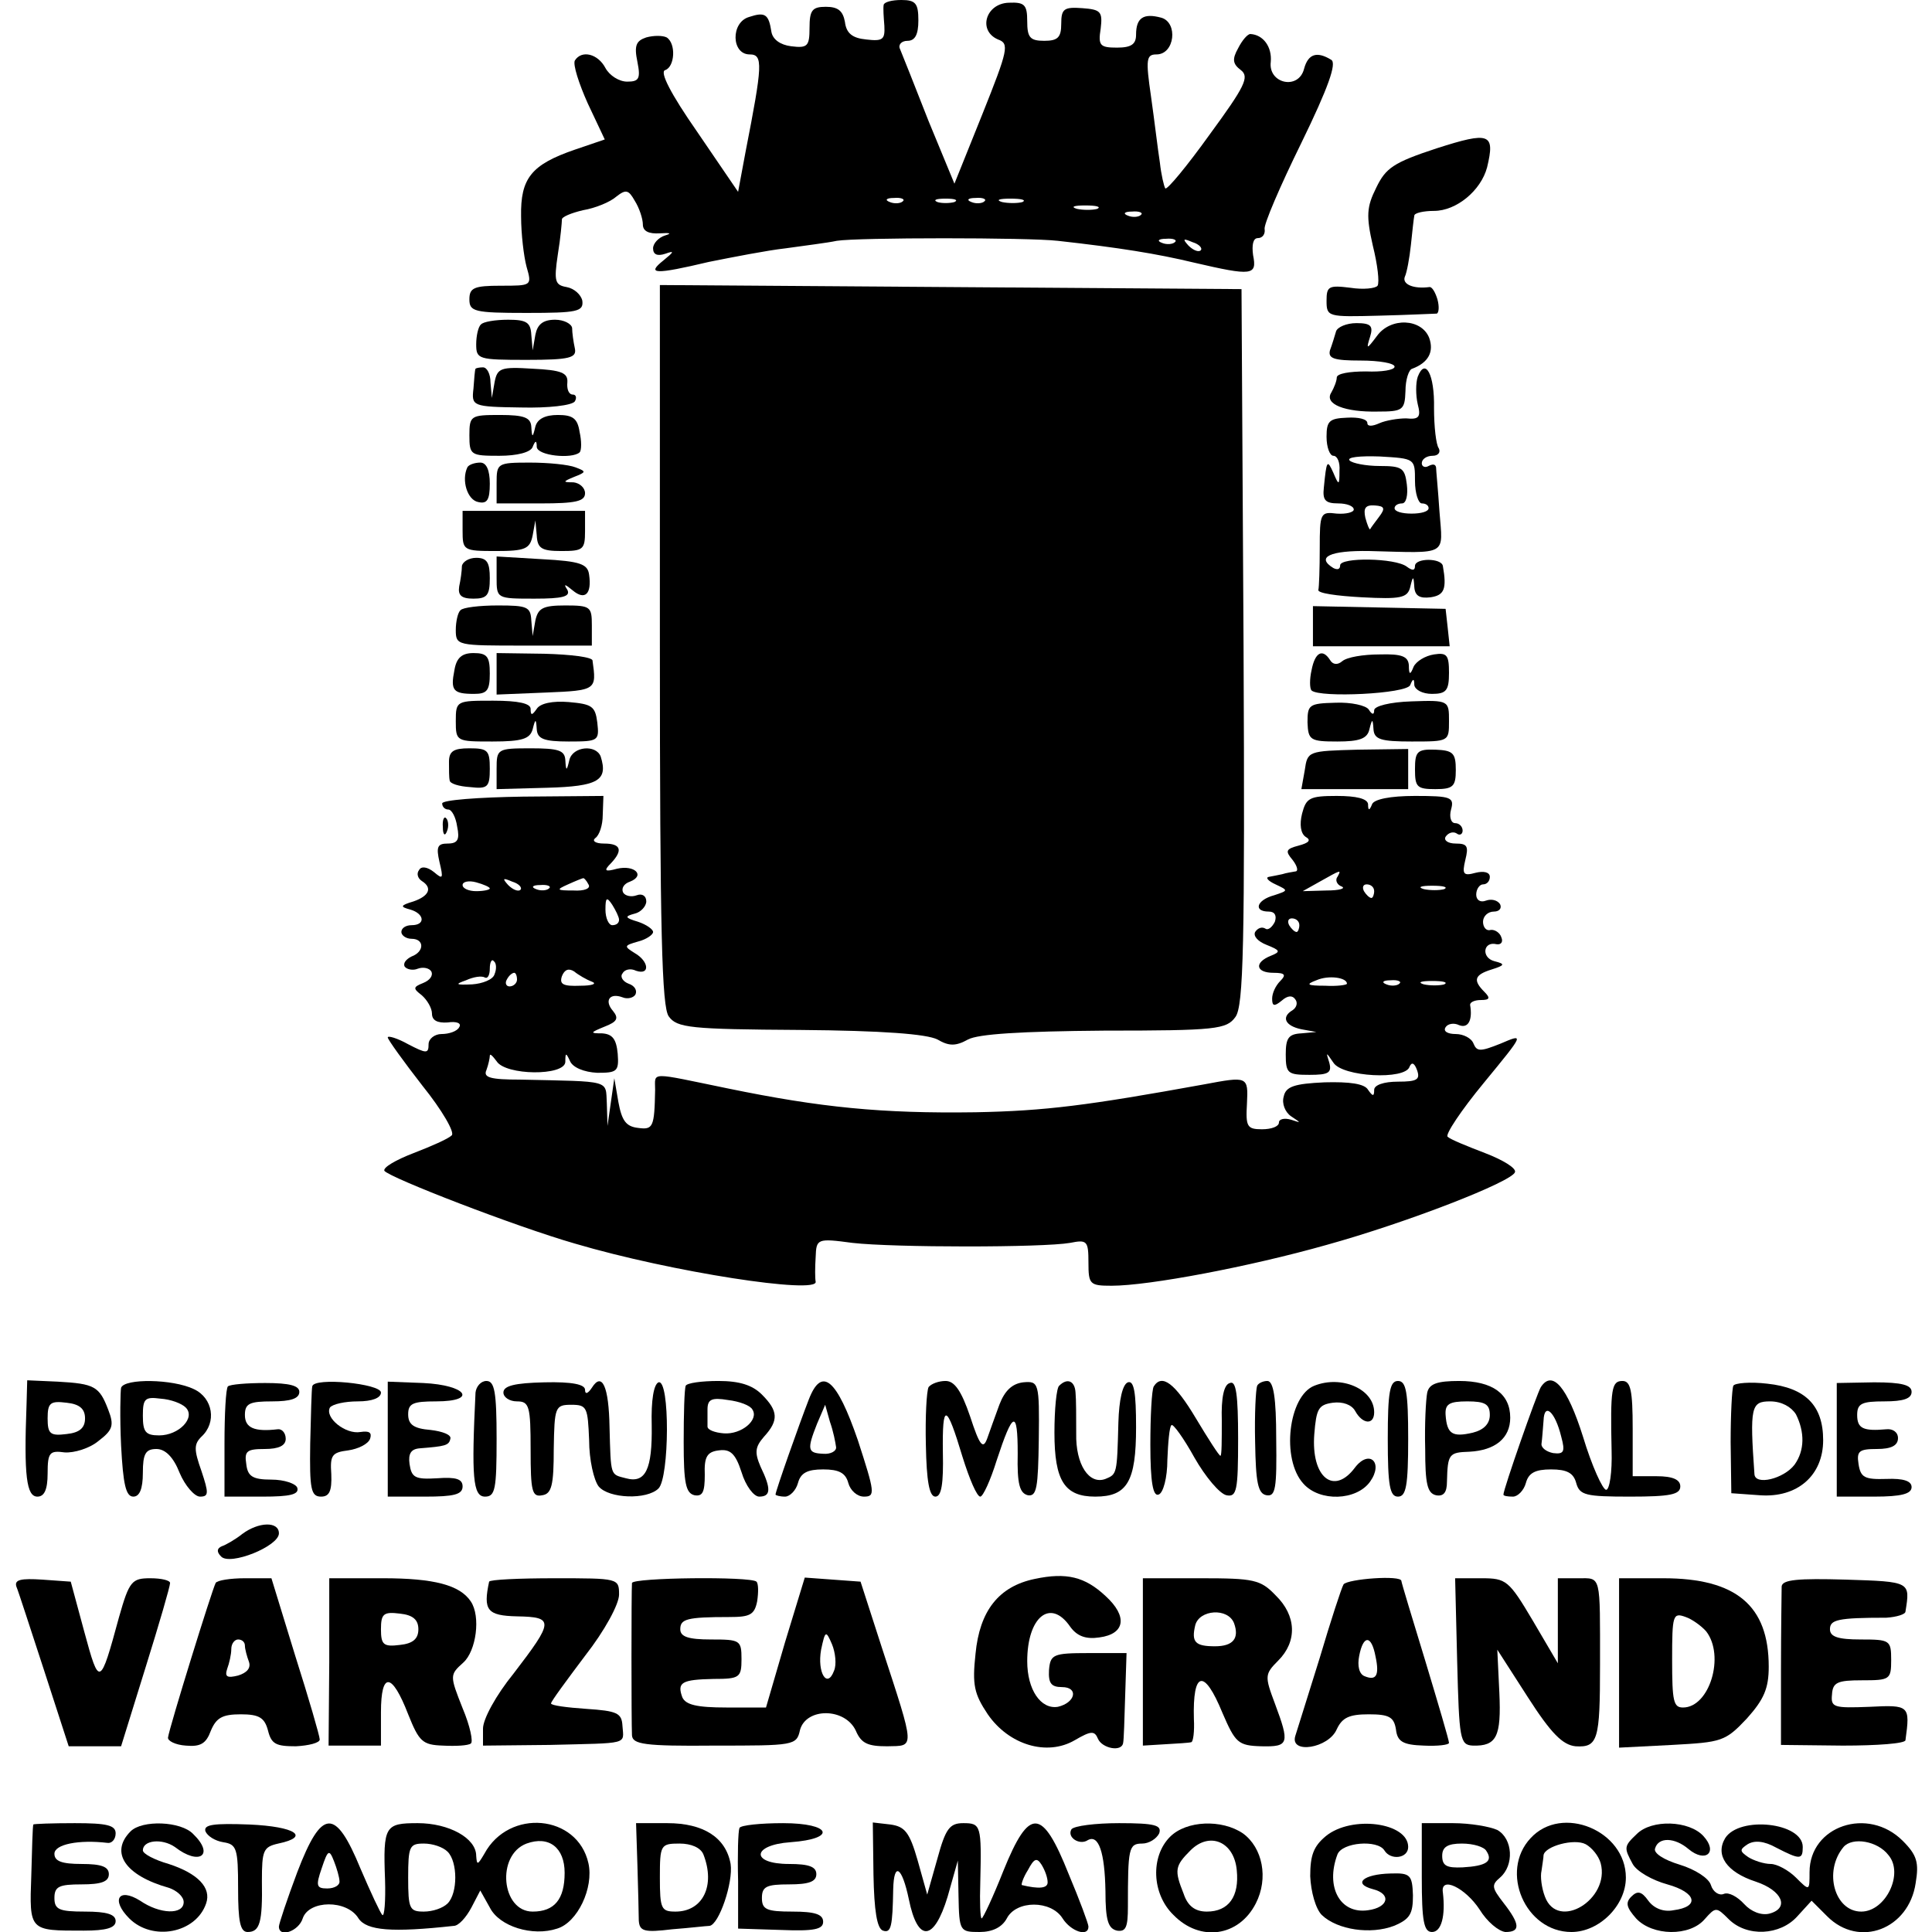
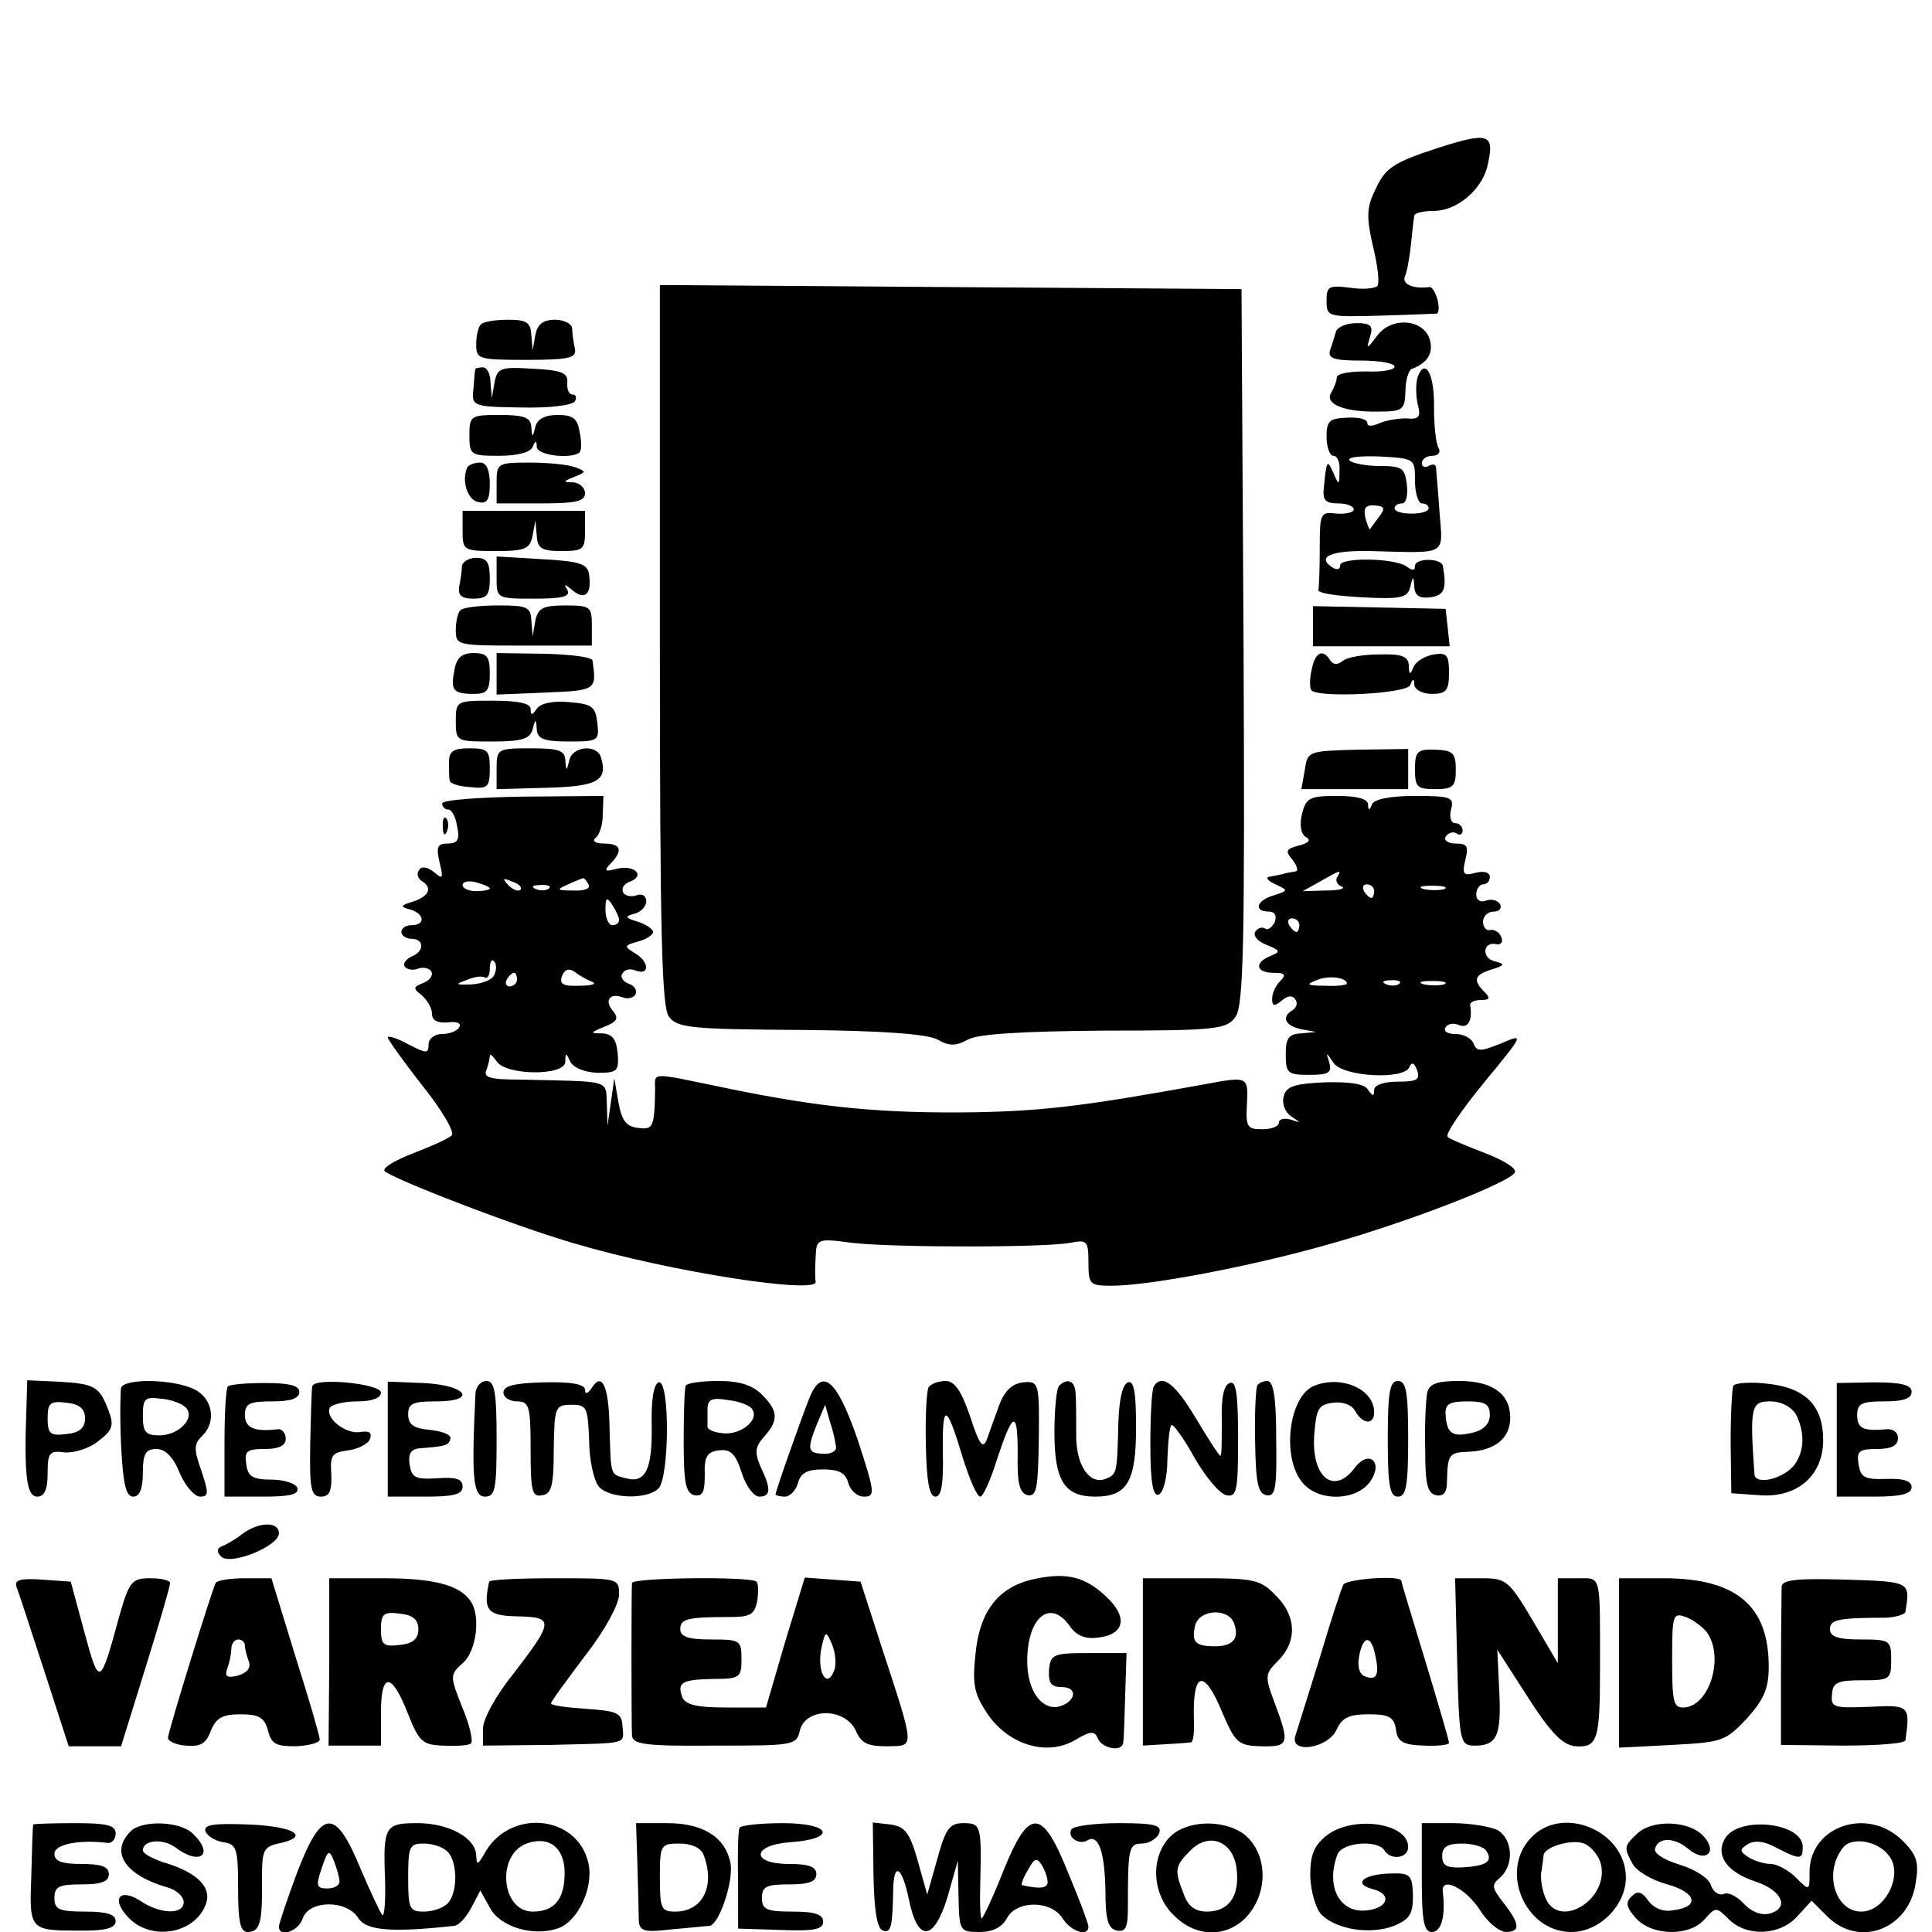
<svg xmlns="http://www.w3.org/2000/svg" version="1.0" width="284pt" height="284pt" viewBox="0 0 284 284" preserveAspectRatio="xMidYMid meet">
  <g transform="translate(0,284) scale(0.1,-0.1)" fill="#000000" stroke="none">
-     <path d="M1299 2833 c-1 -5 0 -18 1 -31 1 -20 -2 -23 -27 -20 -20 2 -29 9 -31 26 -3 16 -10 22 -28 22 -20 0 -24 -5 -24 -31 0 -27 -3 -30 -27 -27 -16 2 -27 10 -29 21 -4 26 -9 30 -33 22 -27 -8 -26 -55 1 -55 20 0 19 -15 -6 -143 l-11 -59 -60 88 c-39 56 -56 89 -47 91 14 5 16 39 2 48 -6 3 -19 3 -30 0 -15 -5 -18 -12 -13 -36 5 -25 2 -29 -15 -29 -12 0 -26 9 -32 20 -11 21 -35 27 -45 11 -3 -6 6 -34 19 -63 l25 -53 -44 -15 c-64 -22 -80 -42 -79 -98 0 -26 4 -59 8 -74 8 -28 8 -28 -38 -28 -39 0 -46 -3 -46 -20 0 -18 7 -20 84 -20 75 0 84 2 82 18 -2 9 -12 18 -23 20 -17 3 -19 8 -13 48 4 24 6 48 6 51 -1 4 14 10 31 14 18 3 40 12 49 20 14 11 18 10 27 -6 7 -11 12 -27 12 -35 0 -10 9 -14 25 -13 15 1 18 0 8 -3 -10 -3 -18 -12 -18 -19 0 -9 6 -12 18 -8 14 5 13 3 -3 -10 -25 -20 -13 -21 67 -2 35 7 86 17 113 20 28 4 61 8 75 11 30 5 282 5 325 0 90 -10 146 -19 200 -32 86 -20 93 -19 87 11 -2 15 0 25 7 25 7 0 11 6 10 13 -2 6 23 64 54 127 40 82 52 117 44 122 -21 13 -34 9 -40 -13 -8 -32 -53 -22 -49 10 2 22 -11 40 -30 41 -4 0 -12 -9 -18 -21 -9 -16 -8 -23 4 -32 13 -10 6 -24 -46 -95 -33 -46 -62 -81 -65 -79 -2 3 -6 20 -8 38 -3 19 -8 62 -13 97 -8 55 -7 62 8 62 27 0 32 47 7 54 -26 7 -37 0 -37 -25 0 -14 -7 -19 -28 -19 -25 0 -28 3 -24 28 3 25 0 28 -27 30 -27 2 -31 -1 -31 -23 0 -20 -5 -25 -25 -25 -21 0 -25 5 -25 29 0 24 -4 28 -27 27 -34 -1 -46 -41 -16 -54 17 -6 15 -15 -23 -110 l-41 -102 -38 92 c-20 51 -39 99 -42 106 -3 6 2 12 11 12 11 0 16 9 16 30 0 25 -4 30 -25 30 -14 0 -25 -3 -26 -7z m28 -289 c-3 -3 -12 -4 -19 -1 -8 3 -5 6 6 6 11 1 17 -2 13 -5z m76 -1 c-7 -2 -19 -2 -25 0 -7 3 -2 5 12 5 14 0 19 -2 13 -5z m44 1 c-3 -3 -12 -4 -19 -1 -8 3 -5 6 6 6 11 1 17 -2 13 -5z m56 -1 c-7 -2 -21 -2 -30 0 -10 3 -4 5 12 5 17 0 24 -2 18 -5z m110 -10 c-7 -2 -21 -2 -30 0 -10 3 -4 5 12 5 17 0 24 -2 18 -5z m64 -9 c-3 -3 -12 -4 -19 -1 -8 3 -5 6 6 6 11 1 17 -2 13 -5z m50 -40 c-3 -3 -12 -4 -19 -1 -8 3 -5 6 6 6 11 1 17 -2 13 -5z m38 -12 c-3 -3 -11 0 -18 7 -9 10 -8 11 6 5 10 -3 15 -9 12 -12z" />
    <path d="M2112 2622 c-64 -21 -75 -29 -89 -58 -14 -28 -15 -41 -5 -85 7 -28 10 -54 7 -59 -3 -4 -21 -6 -40 -3 -32 4 -35 2 -35 -19 0 -24 2 -24 78 -22 42 1 80 3 84 3 3 1 4 10 1 21 -3 10 -8 19 -12 18 -23 -3 -40 4 -36 15 3 6 7 28 9 47 2 19 4 38 5 43 0 4 14 7 29 7 33 0 69 30 78 64 12 50 4 53 -74 28z" />
    <path d="M970 1892 c0 -425 3 -532 13 -546 12 -17 32 -19 193 -20 122 -1 186 -6 202 -14 17 -10 27 -10 45 0 15 8 77 12 200 13 165 0 180 2 193 20 12 16 14 104 12 545 l-3 525 -427 3 -428 3 0 -529z" />
    <path d="M707 2363 c-4 -3 -7 -17 -7 -29 0 -22 3 -23 74 -23 64 0 74 3 71 17 -2 9 -4 23 -4 30 -1 6 -12 12 -25 12 -18 0 -26 -7 -29 -22 l-4 -23 -2 23 c-1 18 -7 22 -34 22 -19 0 -37 -3 -40 -7z" />
    <path d="M1964 2353 c-2 -7 -6 -20 -9 -28 -3 -12 6 -15 45 -15 28 0 50 -4 50 -9 0 -5 -19 -8 -42 -7 -24 0 -43 -3 -43 -9 0 -5 -4 -15 -8 -22 -11 -17 20 -29 68 -28 37 0 40 2 41 30 0 17 5 32 10 33 24 9 32 25 25 45 -11 29 -57 31 -77 3 -15 -20 -16 -20 -10 -1 5 16 1 20 -20 20 -15 0 -28 -6 -30 -12z" />
    <path d="M699 2298 c-1 -2 -2 -15 -3 -29 -3 -26 -2 -27 70 -28 40 -1 75 3 79 9 3 5 2 10 -3 10 -6 0 -9 8 -8 18 1 14 -9 18 -51 20 -47 3 -52 1 -56 -20 l-4 -23 -2 23 c0 12 -5 22 -11 22 -5 0 -10 -1 -11 -2z" />
    <path d="M2084 2286 c-3 -9 -3 -27 0 -40 5 -19 2 -23 -17 -21 -12 0 -30 -3 -39 -7 -11 -5 -18 -5 -18 0 0 6 -13 9 -30 8 -26 -1 -30 -5 -30 -28 0 -16 5 -28 10 -28 6 0 10 -10 9 -22 0 -22 -1 -22 -9 -3 -9 20 -10 19 -14 -22 -2 -18 2 -23 21 -23 13 0 23 -4 23 -9 0 -4 -11 -7 -25 -6 -24 3 -25 1 -25 -51 0 -30 -1 -57 -2 -61 -2 -5 27 -9 64 -11 57 -3 67 -1 71 15 4 17 5 17 6 0 1 -13 8 -17 24 -15 20 3 24 12 18 46 -2 12 -41 12 -41 0 0 -7 -4 -7 -12 -1 -17 13 -98 14 -98 2 0 -6 -4 -7 -10 -4 -26 16 -5 26 53 25 117 -3 108 -8 103 58 -2 31 -5 61 -5 65 -1 5 -5 5 -11 2 -5 -3 -10 -1 -10 4 0 6 7 11 16 11 8 0 12 5 9 11 -4 5 -7 32 -7 59 1 50 -13 75 -24 46z m-4 -153 c0 -18 5 -33 10 -33 6 0 10 -3 10 -7 0 -5 -11 -8 -25 -8 -14 0 -25 3 -25 8 0 4 5 7 11 7 6 0 9 12 7 28 -3 24 -7 27 -40 27 -20 0 -40 4 -44 8 -5 5 15 7 44 6 52 -3 52 -3 52 -36z m-53 -53 c-6 -8 -12 -16 -13 -18 -1 -1 -4 6 -7 17 -3 14 0 19 14 18 14 -1 16 -4 6 -17z" />
    <path d="M690 2200 c0 -29 2 -30 44 -30 26 0 46 5 49 13 4 10 6 10 6 0 1 -13 52 -18 63 -8 3 3 3 17 0 30 -3 20 -10 25 -32 25 -19 0 -30 -6 -33 -17 -4 -17 -5 -17 -6 0 -1 13 -10 17 -46 17 -43 0 -45 -1 -45 -30z" />
    <path d="M687 2153 c-9 -19 0 -48 16 -51 13 -3 17 3 17 27 0 20 -5 31 -14 31 -8 0 -17 -3 -19 -7z" />
    <path d="M730 2130 l0 -30 65 0 c51 0 65 3 65 15 0 8 -8 15 -17 16 -16 0 -16 1 1 8 18 7 18 8 2 14 -10 4 -40 7 -67 7 -48 0 -49 -1 -49 -30z" />
    <path d="M680 2060 c0 -29 1 -30 49 -30 43 0 50 3 54 23 l4 22 2 -22 c1 -19 7 -23 36 -23 32 0 35 2 35 29 l0 30 -90 0 -90 0 0 -29z" />
    <path d="M679 2008 c0 -7 -2 -21 -4 -30 -2 -13 3 -18 21 -18 20 0 24 5 24 30 0 23 -4 30 -20 30 -11 0 -20 -6 -21 -12z" />
    <path d="M730 1991 c0 -31 0 -31 56 -31 41 0 53 3 48 13 -6 9 -4 9 8 -1 18 -15 28 -5 24 23 -2 16 -13 20 -69 23 l-67 4 0 -31z" />
    <path d="M677 1943 c-4 -3 -7 -17 -7 -29 0 -23 2 -23 100 -23 l100 0 0 30 c0 27 -2 29 -39 29 -33 0 -40 -4 -44 -22 l-4 -23 -2 23 c-1 20 -6 22 -49 22 -27 0 -52 -3 -55 -7z" />
    <path d="M1930 1920 l0 -30 101 0 100 0 -3 28 -3 27 -97 2 -98 2 0 -29z" />
    <path d="M668 1855 c-6 -30 -2 -35 29 -35 19 0 23 5 23 30 0 25 -4 30 -24 30 -17 0 -25 -7 -28 -25z" />
    <path d="M730 1850 l0 -31 73 3 c74 3 74 4 68 47 0 5 -32 9 -71 10 l-70 1 0 -30z" />
    <path d="M1928 1855 c-3 -13 -3 -27 0 -30 12 -11 140 -5 145 8 4 10 6 10 6 0 1 -7 12 -13 26 -13 21 0 25 5 25 31 0 26 -3 30 -22 27 -13 -2 -26 -10 -30 -18 -5 -13 -7 -12 -7 2 -1 13 -10 17 -43 16 -24 0 -48 -4 -55 -10 -7 -6 -14 -5 -18 2 -11 17 -22 11 -27 -15z" />
    <path d="M670 1780 c0 -30 1 -30 54 -30 44 0 55 4 59 18 4 16 5 16 6 0 1 -14 10 -18 47 -18 44 0 45 1 42 28 -3 24 -8 27 -42 30 -24 2 -42 -2 -47 -10 -7 -10 -9 -10 -9 0 0 8 -18 12 -55 12 -54 0 -55 0 -55 -30z" />
-     <path d="M1922 1778 c1 -26 4 -28 44 -28 32 0 44 4 47 18 4 16 5 16 6 0 1 -15 11 -18 56 -18 55 0 55 0 55 30 0 30 0 31 -55 29 -32 -1 -55 -7 -55 -13 0 -7 -3 -7 -8 1 -4 6 -26 11 -49 10 -39 -1 -41 -3 -41 -29z" />
    <path d="M660 1720 c0 -11 0 -23 1 -27 0 -5 14 -9 30 -10 26 -3 29 0 29 27 0 27 -3 30 -30 30 -23 0 -30 -4 -30 -20z" />
    <path d="M730 1710 l0 -30 74 2 c76 2 90 11 79 46 -7 18 -41 15 -46 -5 -4 -17 -5 -17 -6 0 -1 14 -10 17 -51 17 -49 0 -50 -1 -50 -30z" />
    <path d="M1918 1708 l-5 -28 79 0 78 0 0 29 0 30 -74 -1 c-73 -2 -74 -2 -78 -30z" />
    <path d="M2080 1709 c0 -26 3 -29 30 -29 26 0 30 4 30 28 0 25 -4 29 -30 30 -27 1 -30 -3 -30 -29z" />
    <path d="M650 1659 c0 -5 4 -9 9 -9 5 0 11 -11 13 -25 4 -19 1 -25 -14 -25 -15 0 -17 -5 -12 -27 6 -25 5 -26 -8 -15 -10 8 -19 9 -22 3 -4 -5 -2 -12 4 -16 16 -10 11 -22 -12 -30 -20 -6 -20 -8 -5 -12 21 -6 23 -23 2 -23 -8 0 -15 -4 -15 -10 0 -5 7 -10 15 -10 19 0 19 -19 0 -26 -8 -4 -13 -10 -10 -15 3 -4 12 -6 19 -3 8 3 17 1 20 -4 3 -6 -2 -13 -12 -17 -15 -6 -15 -8 -2 -18 8 -7 15 -19 15 -27 0 -10 8 -14 23 -13 13 2 21 -1 17 -7 -3 -6 -15 -10 -26 -10 -10 0 -19 -7 -19 -15 0 -14 -3 -14 -30 0 -16 9 -30 13 -30 10 0 -3 23 -35 51 -71 29 -36 48 -69 43 -73 -5 -5 -30 -16 -56 -26 -26 -10 -45 -21 -43 -26 7 -10 193 -82 280 -107 142 -42 358 -75 354 -56 -1 5 -1 21 0 36 1 27 2 28 54 21 61 -7 280 -7 320 0 25 5 27 3 27 -29 0 -32 2 -34 34 -34 55 0 203 28 316 60 119 33 273 93 277 107 2 6 -18 18 -44 28 -26 10 -51 20 -55 24 -4 3 20 39 53 79 60 73 60 73 25 58 -30 -12 -35 -12 -40 0 -3 8 -15 14 -26 14 -12 0 -19 4 -15 10 3 5 12 7 20 3 13 -5 20 7 16 30 0 4 7 7 16 7 13 0 14 3 5 12 -17 17 -15 25 11 33 19 6 20 8 4 12 -20 5 -17 30 3 25 6 -1 10 3 7 10 -2 7 -10 12 -16 11 -6 -2 -11 4 -11 12 0 8 7 15 16 15 8 0 12 5 9 11 -4 6 -13 8 -21 5 -8 -3 -14 1 -14 9 0 8 5 15 10 15 6 0 10 5 10 11 0 7 -9 9 -21 6 -18 -5 -20 -2 -15 19 5 20 3 24 -14 24 -12 0 -18 5 -15 10 4 6 11 8 16 5 5 -4 9 -1 9 4 0 6 -5 11 -11 11 -6 0 -9 9 -6 20 5 18 0 20 -53 20 -37 0 -60 -5 -63 -12 -4 -10 -6 -10 -6 0 -1 8 -17 12 -46 12 -40 0 -45 -3 -51 -26 -4 -16 -2 -29 5 -34 9 -5 5 -9 -10 -13 -19 -5 -20 -8 -9 -21 7 -9 9 -17 4 -17 -5 -1 -13 -2 -19 -4 -5 -1 -14 -3 -20 -4 -5 -1 -1 -6 10 -11 19 -9 19 -9 -2 -16 -26 -7 -31 -24 -8 -24 9 0 12 -6 9 -15 -4 -8 -10 -13 -14 -10 -5 3 -11 1 -15 -5 -3 -6 4 -14 17 -19 20 -8 21 -10 6 -16 -25 -10 -22 -25 4 -25 17 0 19 -3 10 -12 -7 -7 -12 -18 -12 -26 0 -11 3 -12 14 -3 9 8 16 8 20 2 4 -5 2 -12 -4 -16 -17 -10 -11 -23 13 -28 l22 -4 -22 -2 c-19 -1 -23 -7 -23 -31 0 -28 3 -30 35 -30 28 0 33 3 29 18 -5 16 -5 16 6 0 13 -21 106 -26 112 -6 3 7 7 6 11 -5 5 -14 0 -17 -28 -17 -21 0 -35 -5 -35 -12 0 -10 -2 -10 -9 0 -5 9 -27 12 -64 11 -44 -2 -57 -6 -60 -21 -3 -10 2 -23 11 -29 15 -10 15 -10 0 -5 -10 3 -18 1 -18 -4 0 -6 -11 -10 -25 -10 -22 0 -24 4 -22 38 2 40 1 40 -63 28 -171 -31 -233 -39 -336 -41 -138 -2 -228 7 -364 35 -117 24 -107 25 -107 -2 -1 -55 -3 -59 -25 -56 -18 2 -24 11 -29 38 l-6 35 -5 -35 -5 -35 -1 33 c-2 35 8 32 -127 35 -44 0 -55 3 -50 14 3 8 5 18 5 21 0 4 4 0 10 -8 13 -21 100 -22 101 -1 0 14 1 14 7 1 4 -9 20 -16 40 -17 29 0 32 2 30 28 -2 22 -8 29 -23 30 -18 0 -18 1 4 10 18 7 21 12 12 23 -13 15 -5 27 14 20 7 -3 16 -1 19 4 3 6 -1 13 -10 16 -8 3 -13 10 -9 15 3 6 12 8 20 4 21 -7 19 14 -2 26 -16 10 -16 11 5 17 12 3 22 10 22 14 0 4 -10 11 -22 15 -20 6 -20 8 -5 12 9 2 17 11 17 18 0 8 -6 12 -14 9 -8 -3 -17 -1 -20 4 -3 6 1 13 10 16 23 9 7 25 -19 19 -18 -5 -20 -3 -9 8 18 19 15 29 -10 29 -13 0 -18 4 -13 8 6 4 11 19 11 34 l1 28 -118 -1 c-66 -1 -119 -5 -119 -10z m1316 -108 c-4 -5 0 -12 6 -14 7 -3 -3 -6 -22 -6 l-35 -1 25 14 c32 18 32 18 26 7z m-1246 -17 c0 -2 -9 -4 -20 -4 -11 0 -20 4 -20 9 0 5 9 7 20 4 11 -3 20 -7 20 -9z m45 -2 c-3 -3 -11 0 -18 7 -9 10 -8 11 6 5 10 -3 15 -9 12 -12z m100 8 c4 -6 -6 -10 -22 -9 -25 0 -26 1 -8 9 11 5 21 9 22 9 1 1 5 -3 8 -9z m-58 -6 c-3 -3 -12 -4 -19 -1 -8 3 -5 6 6 6 11 1 17 -2 13 -5z m1213 -4 c0 -5 -2 -10 -4 -10 -3 0 -8 5 -11 10 -3 6 -1 10 4 10 6 0 11 -4 11 -10z m103 3 c-7 -2 -21 -2 -30 0 -10 3 -4 5 12 5 17 0 24 -2 18 -5z m-1213 -45 c0 -5 -4 -8 -10 -8 -5 0 -10 10 -10 23 0 18 2 19 10 7 5 -8 10 -18 10 -22z m1000 -8 c0 -5 -2 -10 -4 -10 -3 0 -8 5 -11 10 -3 6 -1 10 4 10 6 0 11 -4 11 -10z m-1183 -72 c-2 -8 -18 -14 -33 -15 -24 -1 -26 0 -9 6 11 5 23 7 28 4 4 -2 7 4 7 13 0 10 3 15 6 11 4 -3 4 -12 1 -19z m143 -11 c8 -3 1 -6 -17 -6 -25 -1 -31 2 -27 14 4 10 10 12 18 7 6 -5 18 -12 26 -15z m-110 3 c0 -5 -5 -10 -11 -10 -5 0 -7 5 -4 10 3 6 8 10 11 10 2 0 4 -4 4 -10z m1220 -6 c0 -2 -15 -4 -32 -3 -27 0 -29 2 -13 8 18 8 45 4 45 -5z m77 0 c-3 -3 -12 -4 -19 -1 -8 3 -5 6 6 6 11 1 17 -2 13 -5z m66 -1 c-7 -2 -21 -2 -30 0 -10 3 -4 5 12 5 17 0 24 -2 18 -5z" />
    <path d="M651 1624 c0 -11 3 -14 6 -6 3 7 2 16 -1 19 -3 4 -6 -2 -5 -13z" />
    <path d="M39 775 c-4 -105 0 -135 16 -135 10 0 15 10 15 34 0 31 3 34 25 31 14 -1 37 6 50 17 21 16 23 23 14 46 -13 34 -20 38 -74 41 l-45 2 -1 -36z m86 -20 c0 -14 -8 -21 -27 -23 -24 -3 -28 0 -28 23 0 23 4 26 28 23 19 -2 27 -9 27 -23z" />
    <path d="M178 800 c-1 -5 -2 -43 0 -85 3 -57 7 -75 18 -75 9 0 14 11 14 35 0 28 4 35 20 35 13 0 25 -12 34 -35 8 -19 22 -35 30 -35 13 0 13 5 2 38 -11 31 -11 39 0 50 23 21 17 57 -11 70 -31 15 -102 16 -107 2z m95 -29 c15 -15 -10 -41 -39 -41 -20 0 -24 5 -24 29 0 25 3 28 26 25 15 -1 31 -7 37 -13z" />
    <path d="M335 802 c-3 -3 -5 -41 -5 -84 l0 -78 56 0 c40 0 54 3 51 13 -2 6 -19 12 -38 12 -28 0 -35 5 -37 23 -3 19 1 22 27 22 21 0 31 5 31 15 0 9 -6 15 -12 14 -34 -4 -48 2 -48 21 0 17 7 20 40 20 27 0 40 4 40 14 0 9 -14 13 -50 13 -27 0 -52 -2 -55 -5z" />
    <path d="M459 802 c-1 -4 -2 -42 -3 -84 -1 -67 1 -78 16 -78 12 0 16 8 15 33 -2 28 1 32 25 35 14 2 29 9 32 17 3 9 -1 12 -14 10 -22 -4 -53 21 -45 36 4 5 22 9 41 9 21 0 34 5 34 13 0 13 -99 23 -101 9z" />
    <path d="M570 725 l0 -85 55 0 c42 0 55 3 55 15 0 11 -10 14 -37 12 -33 -2 -38 1 -41 21 -2 15 2 22 15 23 37 3 43 4 45 14 2 6 -12 11 -29 13 -25 2 -33 8 -33 23 0 16 7 19 41 19 62 0 45 24 -19 27 l-52 2 0 -84z" />
    <path d="M699 793 c-6 -124 -4 -153 14 -153 15 0 17 11 17 85 0 69 -3 85 -15 85 -8 0 -15 -8 -16 -17z" />
    <path d="M740 793 c0 -7 9 -13 20 -13 18 0 20 -7 20 -71 0 -61 2 -70 17 -67 14 2 17 15 17 68 1 62 2 65 26 65 23 0 24 -4 26 -52 0 -29 7 -59 14 -68 15 -18 71 -20 88 -3 16 16 17 161 0 156 -7 -3 -11 -26 -10 -63 1 -65 -9 -86 -38 -78 -23 6 -22 2 -24 75 -1 60 -11 82 -26 58 -6 -9 -10 -10 -10 -3 0 8 -19 12 -60 11 -43 -1 -60 -5 -60 -15z" />
    <path d="M1008 803 c-2 -5 -3 -42 -3 -83 0 -60 3 -75 16 -78 12 -2 15 5 15 30 -1 26 3 34 21 36 16 2 24 -4 33 -32 6 -20 18 -36 26 -36 17 0 18 11 2 44 -9 21 -8 29 5 44 22 24 21 38 -3 62 -14 14 -33 20 -64 20 -25 0 -46 -3 -48 -7z m98 -35 c10 -15 -16 -37 -42 -35 -13 1 -24 5 -24 10 0 4 0 15 0 25 0 15 6 18 30 14 17 -2 33 -8 36 -14z" />
    <path d="M1189 783 c-14 -36 -49 -135 -49 -140 0 -1 6 -3 14 -3 7 0 16 9 19 20 4 15 14 20 37 20 23 0 33 -5 37 -20 3 -11 13 -20 23 -20 17 0 16 6 -9 83 -31 90 -53 109 -72 60z m40 -70 c1 -6 -8 -11 -19 -10 -23 1 -24 6 -9 44 l12 28 7 -25 c5 -14 8 -30 9 -37z" />
    <path d="M1365 801 c-3 -6 -5 -44 -4 -85 1 -53 5 -76 14 -76 9 0 12 19 11 65 -1 74 5 73 29 -7 10 -32 21 -58 26 -58 4 0 15 24 24 53 24 73 31 76 31 10 -1 -45 3 -58 15 -61 13 -2 15 11 16 82 1 84 0 86 -23 84 -16 -2 -27 -12 -35 -33 -6 -16 -14 -39 -18 -50 -6 -16 -11 -10 -25 33 -13 38 -23 52 -36 52 -10 0 -21 -4 -25 -9z" />
    <path d="M1557 803 c-4 -3 -7 -35 -7 -69 0 -71 15 -94 60 -94 47 0 60 22 60 102 0 51 -3 69 -12 66 -8 -3 -13 -26 -14 -59 -2 -76 -2 -76 -19 -83 -24 -9 -44 21 -43 67 0 23 0 50 -1 60 -1 17 -12 22 -24 10z" />
    <path d="M1696 802 c-3 -5 -5 -44 -5 -86 0 -55 4 -76 12 -73 7 2 13 25 13 51 1 25 3 49 6 51 2 3 18 -19 34 -48 16 -28 37 -53 47 -55 15 -3 17 7 17 83 0 65 -3 86 -12 82 -9 -2 -13 -22 -12 -55 0 -29 0 -52 -2 -52 -2 0 -18 25 -36 55 -31 52 -50 66 -62 47z" />
    <path d="M1848 803 c-2 -5 -4 -42 -3 -83 1 -59 4 -76 17 -78 13 -2 15 10 14 83 0 60 -4 85 -13 85 -6 0 -13 -3 -15 -7z" />
    <path d="M1932 803 c-38 -15 -49 -108 -16 -144 24 -27 78 -25 98 3 20 28 -1 48 -22 21 -31 -42 -65 -15 -60 49 3 37 6 43 27 46 15 2 28 -3 33 -12 11 -20 28 -21 28 -2 0 34 -48 55 -88 39z" />
    <path d="M2040 725 c0 -69 3 -85 15 -85 12 0 15 16 15 85 0 69 -3 85 -15 85 -12 0 -15 -16 -15 -85z" />
    <path d="M2098 793 c-2 -10 -4 -47 -3 -83 0 -51 3 -65 16 -68 11 -2 16 4 16 20 1 41 3 43 33 44 38 2 60 20 60 50 0 35 -26 54 -75 54 -32 0 -44 -4 -47 -17z m92 -33 c0 -13 -9 -22 -25 -26 -30 -7 -38 -2 -40 26 -1 16 5 20 32 20 26 0 33 -4 33 -20z" />
-     <path d="M2265 801 c-6 -10 -55 -150 -55 -158 0 -2 6 -3 14 -3 7 0 16 9 19 20 4 15 14 20 37 20 23 0 33 -5 37 -20 5 -18 14 -20 79 -20 59 0 74 3 74 15 0 10 -11 15 -35 15 l-35 0 0 70 c0 56 -3 70 -15 70 -16 0 -18 -11 -16 -102 1 -32 -3 -58 -8 -58 -5 0 -21 35 -34 78 -23 73 -45 99 -62 73z m30 -73 c6 -22 4 -26 -12 -24 -10 2 -18 8 -17 14 1 7 2 22 3 34 1 27 17 13 26 -24z" />
    <path d="M2548 803 c-2 -4 -4 -42 -4 -83 l1 -75 42 -3 c55 -4 93 29 93 81 0 51 -26 77 -82 83 -25 3 -48 1 -50 -3z m92 -42 c13 -26 13 -53 -2 -74 -16 -21 -58 -31 -59 -14 -7 99 -5 107 23 107 17 0 31 -8 38 -19z" />
    <path d="M2700 723 l0 -83 55 0 c40 0 55 4 55 14 0 9 -12 13 -37 12 -32 -1 -38 2 -41 22 -3 19 1 22 27 22 21 0 31 5 31 16 0 9 -8 14 -17 13 -34 -3 -43 1 -43 21 0 17 7 20 40 20 28 0 40 4 40 14 0 10 -14 14 -55 14 l-55 -1 0 -84z" />
    <path d="M356 585 c-10 -8 -24 -16 -30 -18 -7 -3 -8 -8 -1 -15 13 -14 85 15 85 34 0 18 -30 17 -54 -1z" />
    <path d="M1521 519 c-53 -11 -81 -47 -87 -110 -5 -46 -2 -59 18 -89 31 -45 87 -62 128 -38 24 14 29 14 34 2 6 -14 35 -20 37 -6 1 4 2 35 3 70 l2 62 -56 0 c-52 0 -56 -2 -58 -25 -1 -19 3 -25 19 -25 25 0 20 -23 -6 -29 -25 -4 -45 25 -45 67 0 65 34 93 63 51 10 -14 23 -19 43 -16 38 5 42 31 9 61 -30 28 -57 35 -104 25z" />
    <path d="M24 508 c3 -7 21 -63 41 -124 l36 -111 38 0 39 0 36 116 c20 64 36 119 36 124 0 4 -13 7 -29 7 -27 0 -31 -4 -46 -57 -28 -103 -29 -103 -51 -22 l-20 74 -42 3 c-31 2 -41 0 -38 -10z" />
    <path d="M317 513 c-5 -9 -68 -212 -70 -227 -1 -5 11 -11 26 -12 22 -2 30 3 37 22 8 19 17 24 44 24 27 0 35 -5 40 -24 5 -20 12 -23 41 -23 19 1 35 5 35 10 0 5 -16 60 -36 123 l-35 114 -39 0 c-21 0 -41 -3 -43 -7z m43 -92 c0 -5 3 -16 6 -24 3 -9 -3 -16 -16 -20 -16 -4 -20 -2 -16 10 3 8 6 21 6 29 0 8 5 14 10 14 6 0 10 -4 10 -9z" />
    <path d="M484 397 l-1 -123 39 0 38 0 0 49 c0 60 16 59 40 -3 16 -40 21 -45 51 -46 19 -1 37 0 41 3 4 2 -1 26 -12 52 -19 48 -19 49 1 67 19 17 26 68 11 90 -16 24 -54 34 -129 34 l-79 0 0 -123z m131 48 c0 -14 -8 -21 -27 -23 -24 -3 -28 0 -28 23 0 23 4 26 28 23 19 -2 27 -9 27 -23z" />
    <path d="M719 515 c-9 -42 -3 -50 41 -51 55 -1 54 -7 -5 -84 -26 -32 -45 -67 -45 -81 l0 -25 98 1 c118 3 109 0 107 28 -1 19 -8 22 -53 25 -29 2 -52 5 -52 8 0 3 23 34 50 70 29 37 50 76 50 90 0 24 -1 24 -95 24 -52 0 -95 -2 -96 -5z" />
    <path d="M929 513 c-1 -11 -1 -204 0 -224 1 -13 18 -16 121 -15 117 0 121 0 126 23 9 33 66 33 82 -1 8 -19 18 -23 46 -23 41 1 42 -7 -8 146 l-31 96 -41 3 -41 3 -29 -95 -28 -96 -58 0 c-44 0 -60 4 -65 15 -8 22 -1 26 46 27 38 0 41 2 41 29 0 28 -2 29 -45 29 -33 0 -45 4 -45 15 0 15 9 18 72 18 30 0 37 3 41 23 2 13 2 26 -1 29 -8 8 -182 6 -183 -2z m297 -129 c-10 -27 -25 -3 -19 31 6 28 7 29 16 8 5 -12 7 -30 3 -39z" />
    <path d="M1680 397 l0 -123 33 2 c17 1 35 2 38 3 3 0 5 16 4 34 -2 71 15 75 42 9 19 -44 23 -48 57 -49 41 -1 42 4 20 63 -15 40 -15 43 5 63 28 28 27 66 -4 96 -22 23 -32 25 -110 25 l-85 0 0 -123z m134 57 c8 -22 -1 -34 -28 -34 -29 0 -35 6 -29 31 6 23 48 26 57 3z" />
    <path d="M1975 511 c-3 -5 -19 -54 -35 -108 -17 -54 -33 -106 -36 -115 -8 -27 49 -18 61 10 8 17 18 22 47 22 30 0 37 -4 40 -22 2 -18 10 -23 41 -24 20 -1 37 1 37 4 0 4 -16 58 -35 121 -19 62 -35 115 -35 117 0 9 -79 3 -85 -5z m47 -106 c6 -28 1 -36 -16 -29 -8 3 -11 15 -8 30 6 31 18 31 24 -1z" />
    <path d="M2142 398 c3 -115 4 -123 23 -124 35 -1 42 13 39 78 l-3 63 45 -70 c34 -53 51 -70 70 -72 33 -2 36 9 36 119 0 135 2 128 -32 128 l-30 0 0 -62 0 -63 -37 63 c-35 59 -39 62 -75 62 l-39 0 3 -122z" />
    <path d="M2380 396 l0 -125 78 4 c73 4 78 5 110 39 25 28 32 44 32 76 0 90 -48 130 -155 130 l-65 0 0 -124z m128 46 c28 -36 5 -112 -34 -112 -14 0 -16 9 -16 70 0 66 1 70 20 63 9 -3 23 -13 30 -21z" />
    <path d="M2619 508 c0 -7 -1 -62 -1 -123 l0 -110 91 -1 c50 0 92 3 92 8 7 51 6 52 -53 49 -52 -2 -57 -1 -55 18 1 18 8 21 44 21 41 0 43 1 43 30 0 29 -2 30 -45 30 -33 0 -45 4 -45 15 0 14 11 17 83 17 15 1 28 5 28 9 7 44 8 44 -88 47 -70 2 -93 0 -94 -10z" />
    <path d="M49 158 c-1 -2 -2 -36 -3 -75 -3 -82 -3 -81 77 -81 33 0 47 4 47 14 0 10 -13 14 -45 14 -38 0 -45 3 -45 20 0 17 7 20 40 20 29 0 40 4 40 15 0 11 -11 15 -40 15 -29 0 -40 4 -40 15 0 14 36 21 78 16 6 -1 12 5 12 14 0 12 -13 15 -60 15 -33 0 -61 -1 -61 -2z" />
    <path d="M192 148 c-31 -31 -8 -65 56 -83 12 -4 22 -13 22 -21 0 -19 -35 -18 -64 2 -32 20 -43 1 -16 -26 34 -34 98 -22 113 22 8 23 -12 44 -55 58 -21 6 -38 15 -38 20 0 15 28 18 47 5 36 -28 59 -12 27 19 -18 19 -75 21 -92 4z" />
    <path d="M302 148 c3 -7 14 -14 26 -16 20 -3 22 -9 22 -68 0 -48 3 -64 14 -64 18 0 22 14 21 75 0 45 2 50 24 55 48 10 25 25 -42 28 -53 2 -68 0 -65 -10z" />
    <path d="M437 88 c-15 -40 -27 -76 -27 -80 0 -17 29 -7 35 12 9 27 65 28 82 0 12 -18 49 -21 140 -11 7 0 18 12 26 27 l13 25 14 -25 c14 -28 63 -43 99 -31 30 9 54 60 46 96 -16 72 -117 81 -153 14 -10 -17 -11 -17 -12 -3 0 26 -40 48 -86 48 -48 0 -51 -4 -48 -83 1 -32 -1 -55 -4 -52 -3 3 -17 33 -32 68 -37 90 -57 89 -93 -5z m393 -1 c0 -39 -15 -57 -47 -57 -46 0 -54 83 -9 100 33 12 56 -6 56 -43z m-172 31 c15 -15 15 -61 0 -76 -7 -7 -22 -12 -35 -12 -21 0 -23 4 -23 50 0 46 2 50 23 50 13 0 28 -5 35 -12z m-159 -43 c1 -6 -7 -11 -18 -11 -16 0 -17 4 -8 30 9 27 11 28 18 10 4 -10 8 -24 8 -29z" />
    <path d="M937 98 c1 -35 2 -71 2 -81 1 -16 8 -18 49 -13 26 2 51 5 55 5 14 2 35 64 31 91 -7 39 -40 60 -93 60 l-46 0 2 -62z m97 16 c18 -46 -1 -84 -41 -84 -21 0 -23 4 -23 50 0 48 1 50 29 50 17 0 31 -6 35 -16z" />
    <path d="M1087 153 c-2 -5 -3 -39 -2 -78 l0 -70 63 -2 c49 -2 62 1 62 12 0 11 -12 15 -45 15 -38 0 -45 3 -45 20 0 17 7 20 40 20 29 0 40 4 40 15 0 11 -11 15 -40 15 -57 0 -55 28 2 32 69 5 60 28 -11 28 -33 0 -62 -3 -64 -7z" />
    <path d="M1284 84 c1 -52 5 -79 14 -82 12 -4 14 6 15 61 1 41 13 33 23 -15 13 -64 37 -62 57 4 l15 53 1 -52 c1 -52 2 -53 31 -53 19 0 33 7 40 20 14 27 65 27 82 0 12 -19 38 -28 38 -12 0 4 -13 39 -29 77 -39 98 -58 99 -96 5 -15 -38 -30 -70 -32 -70 -2 0 -3 24 -2 53 2 84 1 87 -25 87 -20 0 -26 -8 -38 -52 l-15 -53 -14 50 c-12 42 -19 50 -40 53 l-26 3 1 -77z m256 -11 c0 -9 -13 -10 -38 -4 -1 1 2 11 9 22 9 17 13 19 20 8 5 -8 9 -19 9 -26z" />
    <path d="M1575 151 c-7 -12 12 -24 24 -16 16 9 25 -18 26 -75 0 -43 4 -55 17 -58 13 -2 16 5 16 35 0 86 1 93 21 93 10 0 21 7 25 15 4 12 -6 15 -59 15 -35 0 -66 -4 -70 -9z" />
    <path d="M1720 140 c-29 -29 -27 -84 5 -115 39 -40 96 -32 121 17 19 37 10 82 -19 103 -31 21 -83 19 -107 -5z m98 -49 c4 -39 -12 -61 -44 -61 -17 0 -28 8 -34 26 -14 35 -13 41 10 64 28 28 64 13 68 -29z" />
    <path d="M1949 141 c-18 -15 -23 -28 -23 -59 1 -23 8 -48 17 -57 23 -22 72 -29 106 -16 24 10 28 18 28 45 -1 30 -4 33 -33 32 -40 -1 -56 -15 -26 -23 28 -7 23 -27 -7 -31 -41 -6 -63 34 -45 82 7 18 59 22 69 6 9 -15 35 -12 35 5 0 36 -83 47 -121 16z" />
    <path d="M2090 80 c0 -64 3 -80 15 -80 14 0 20 24 16 58 -4 25 33 7 54 -25 11 -18 28 -32 38 -33 22 0 22 11 -3 43 -17 22 -18 26 -5 37 21 18 19 57 -4 70 -11 5 -40 10 -65 10 l-46 0 0 -80z m95 39 c10 -15 0 -22 -35 -24 -23 -1 -30 2 -30 17 0 13 8 18 29 18 17 0 33 -5 36 -11z" />
    <path d="M2250 138 c-46 -49 -8 -138 60 -138 41 0 80 39 80 80 0 69 -94 108 -140 58z m103 -37 c14 -53 -63 -100 -82 -49 -5 13 -7 30 -5 38 1 8 3 19 3 23 2 13 45 25 62 16 9 -5 19 -17 22 -28z" />
    <path d="M2406 144 c-19 -18 -19 -20 -6 -44 6 -11 29 -24 51 -30 43 -12 48 -33 9 -38 -15 -3 -29 3 -37 14 -10 14 -16 15 -25 6 -9 -9 -7 -16 7 -32 24 -26 79 -27 101 -1 16 18 17 18 35 0 27 -27 76 -24 101 4 l21 23 23 -23 c47 -47 120 -19 130 49 5 30 2 41 -19 62 -51 51 -137 22 -137 -46 0 -28 0 -28 -20 -8 -11 11 -28 20 -37 20 -10 0 -25 5 -33 10 -13 9 -13 11 -1 19 10 6 24 5 42 -5 35 -18 39 -18 39 1 0 36 -93 46 -114 13 -15 -25 2 -50 45 -64 39 -13 50 -39 20 -47 -12 -3 -27 3 -37 14 -10 11 -23 18 -30 15 -7 -3 -16 3 -19 13 -3 10 -23 23 -46 30 -23 7 -39 17 -36 24 5 17 29 16 49 -1 25 -21 44 -5 22 19 -21 23 -76 25 -98 3z m370 -31 c23 -27 -4 -83 -40 -83 -39 0 -56 59 -26 95 13 15 50 9 66 -12z" />
  </g>
</svg>